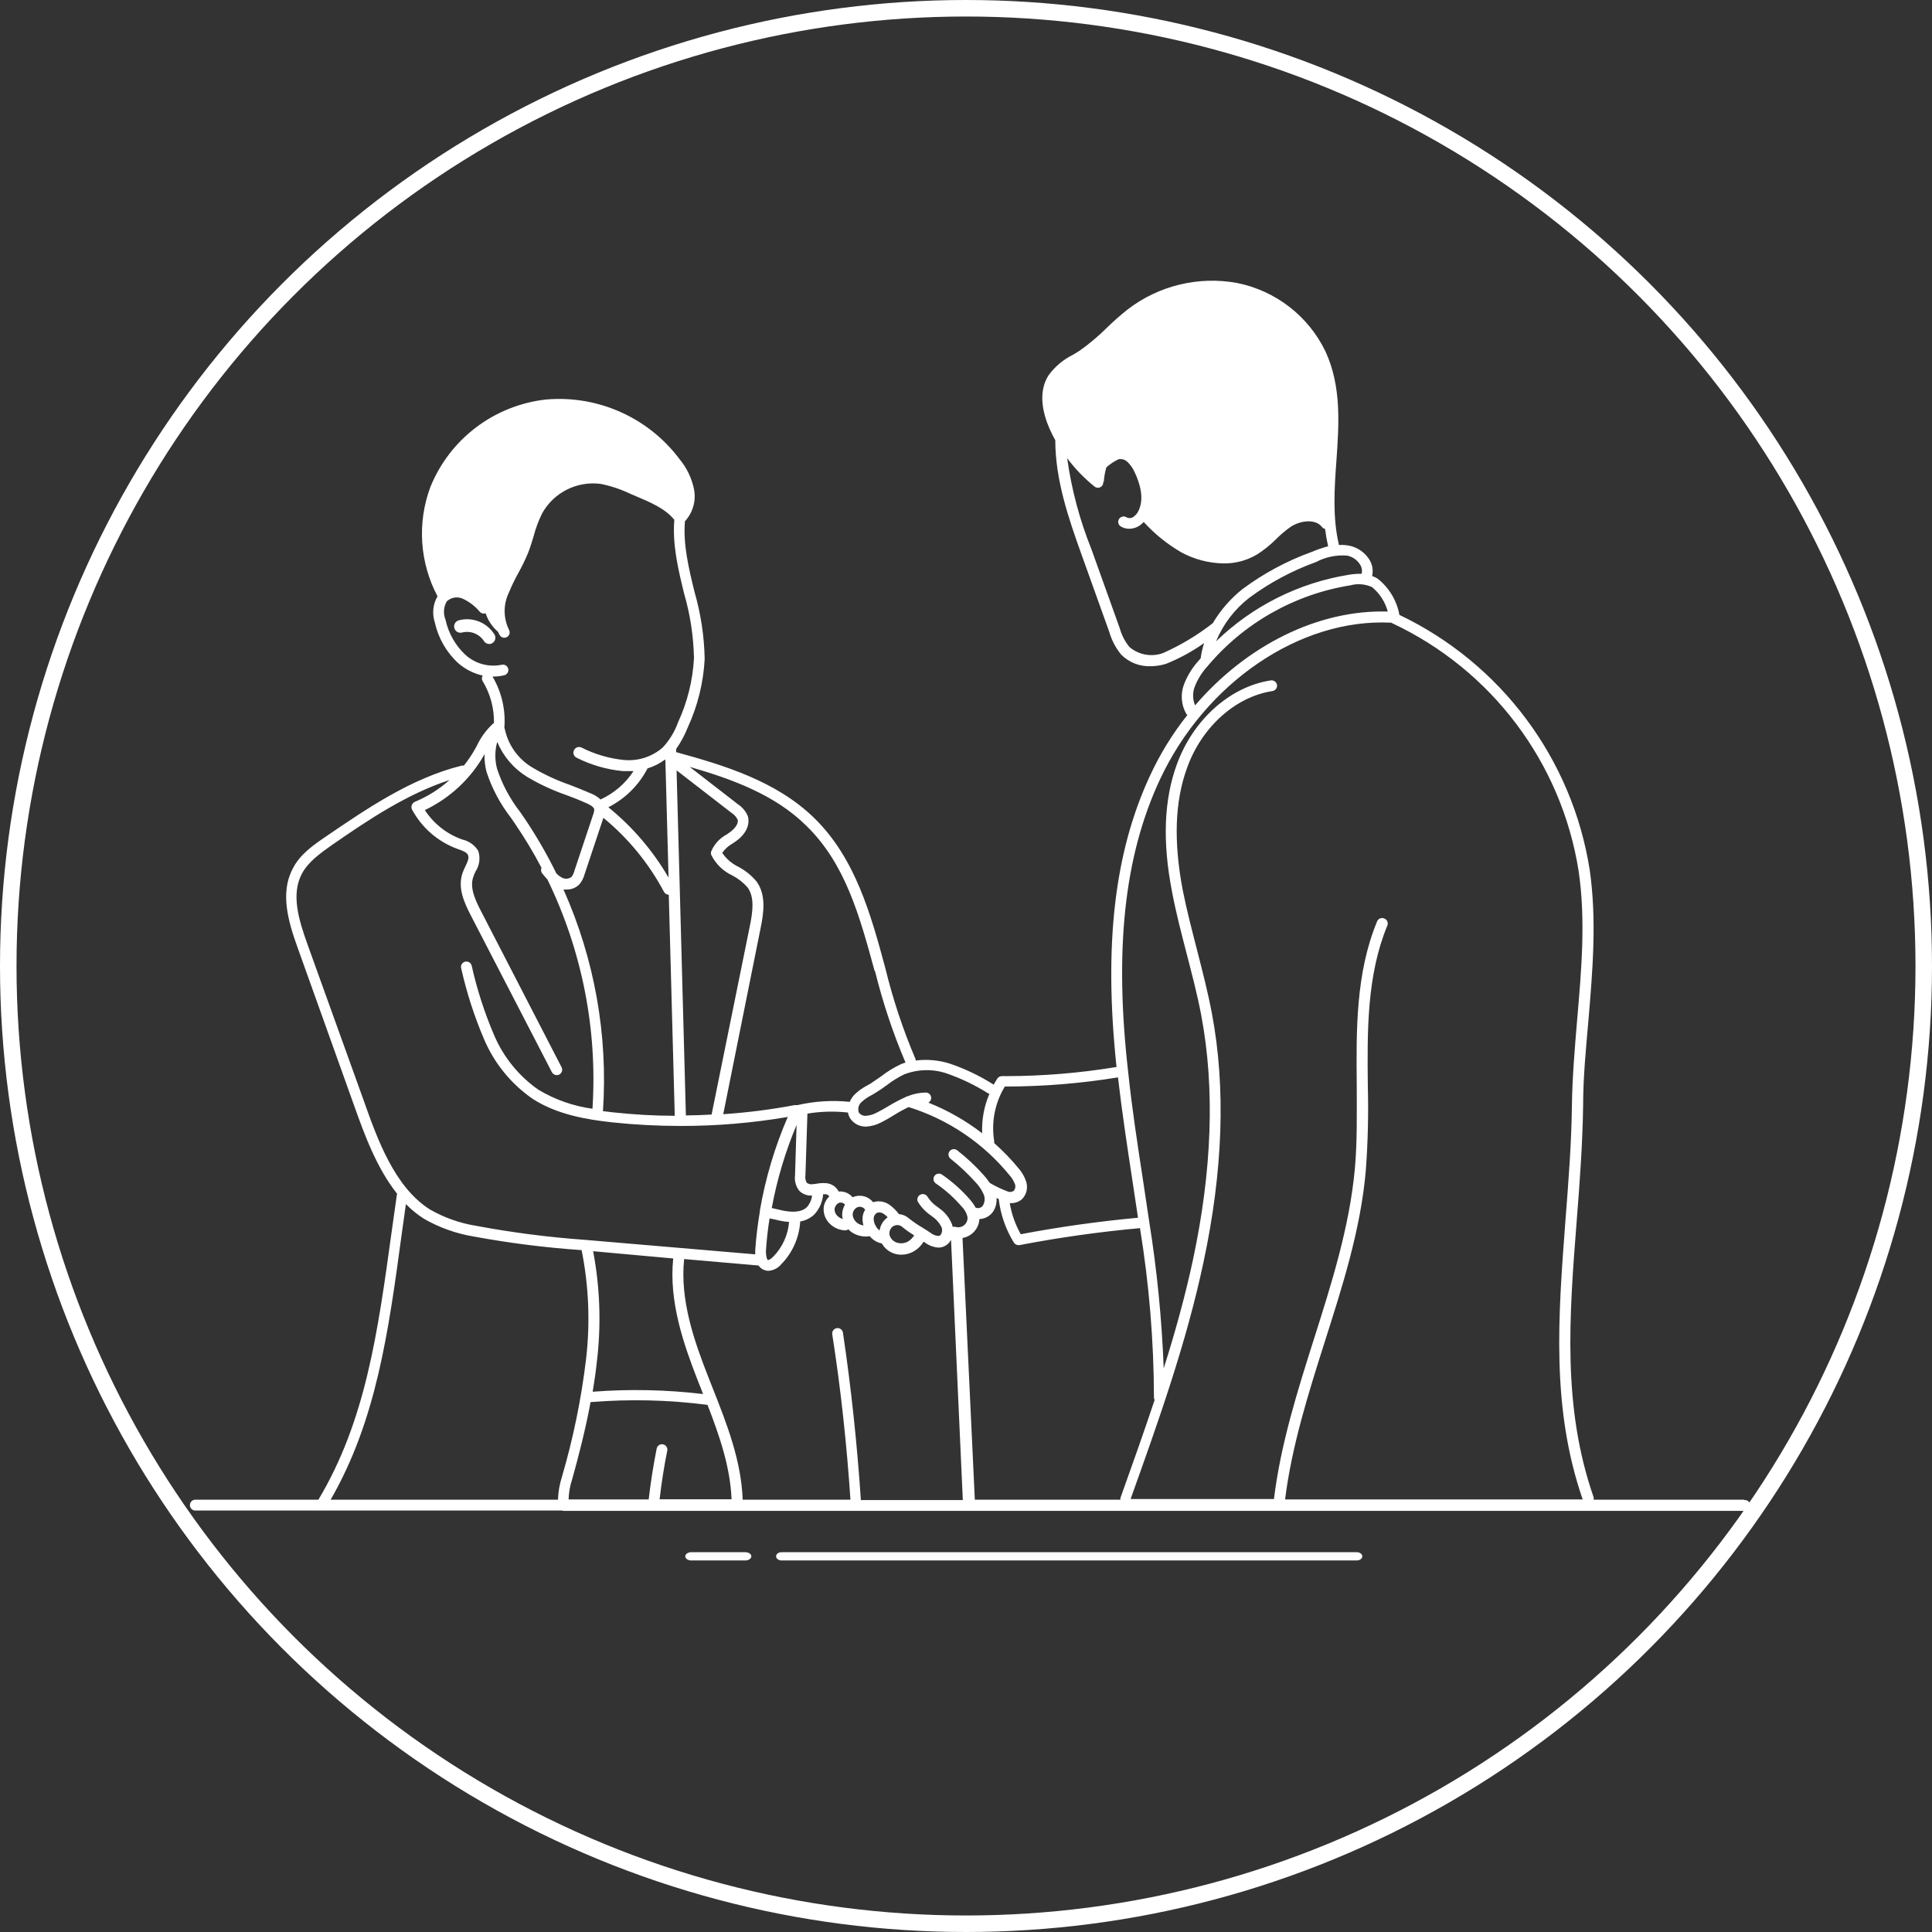
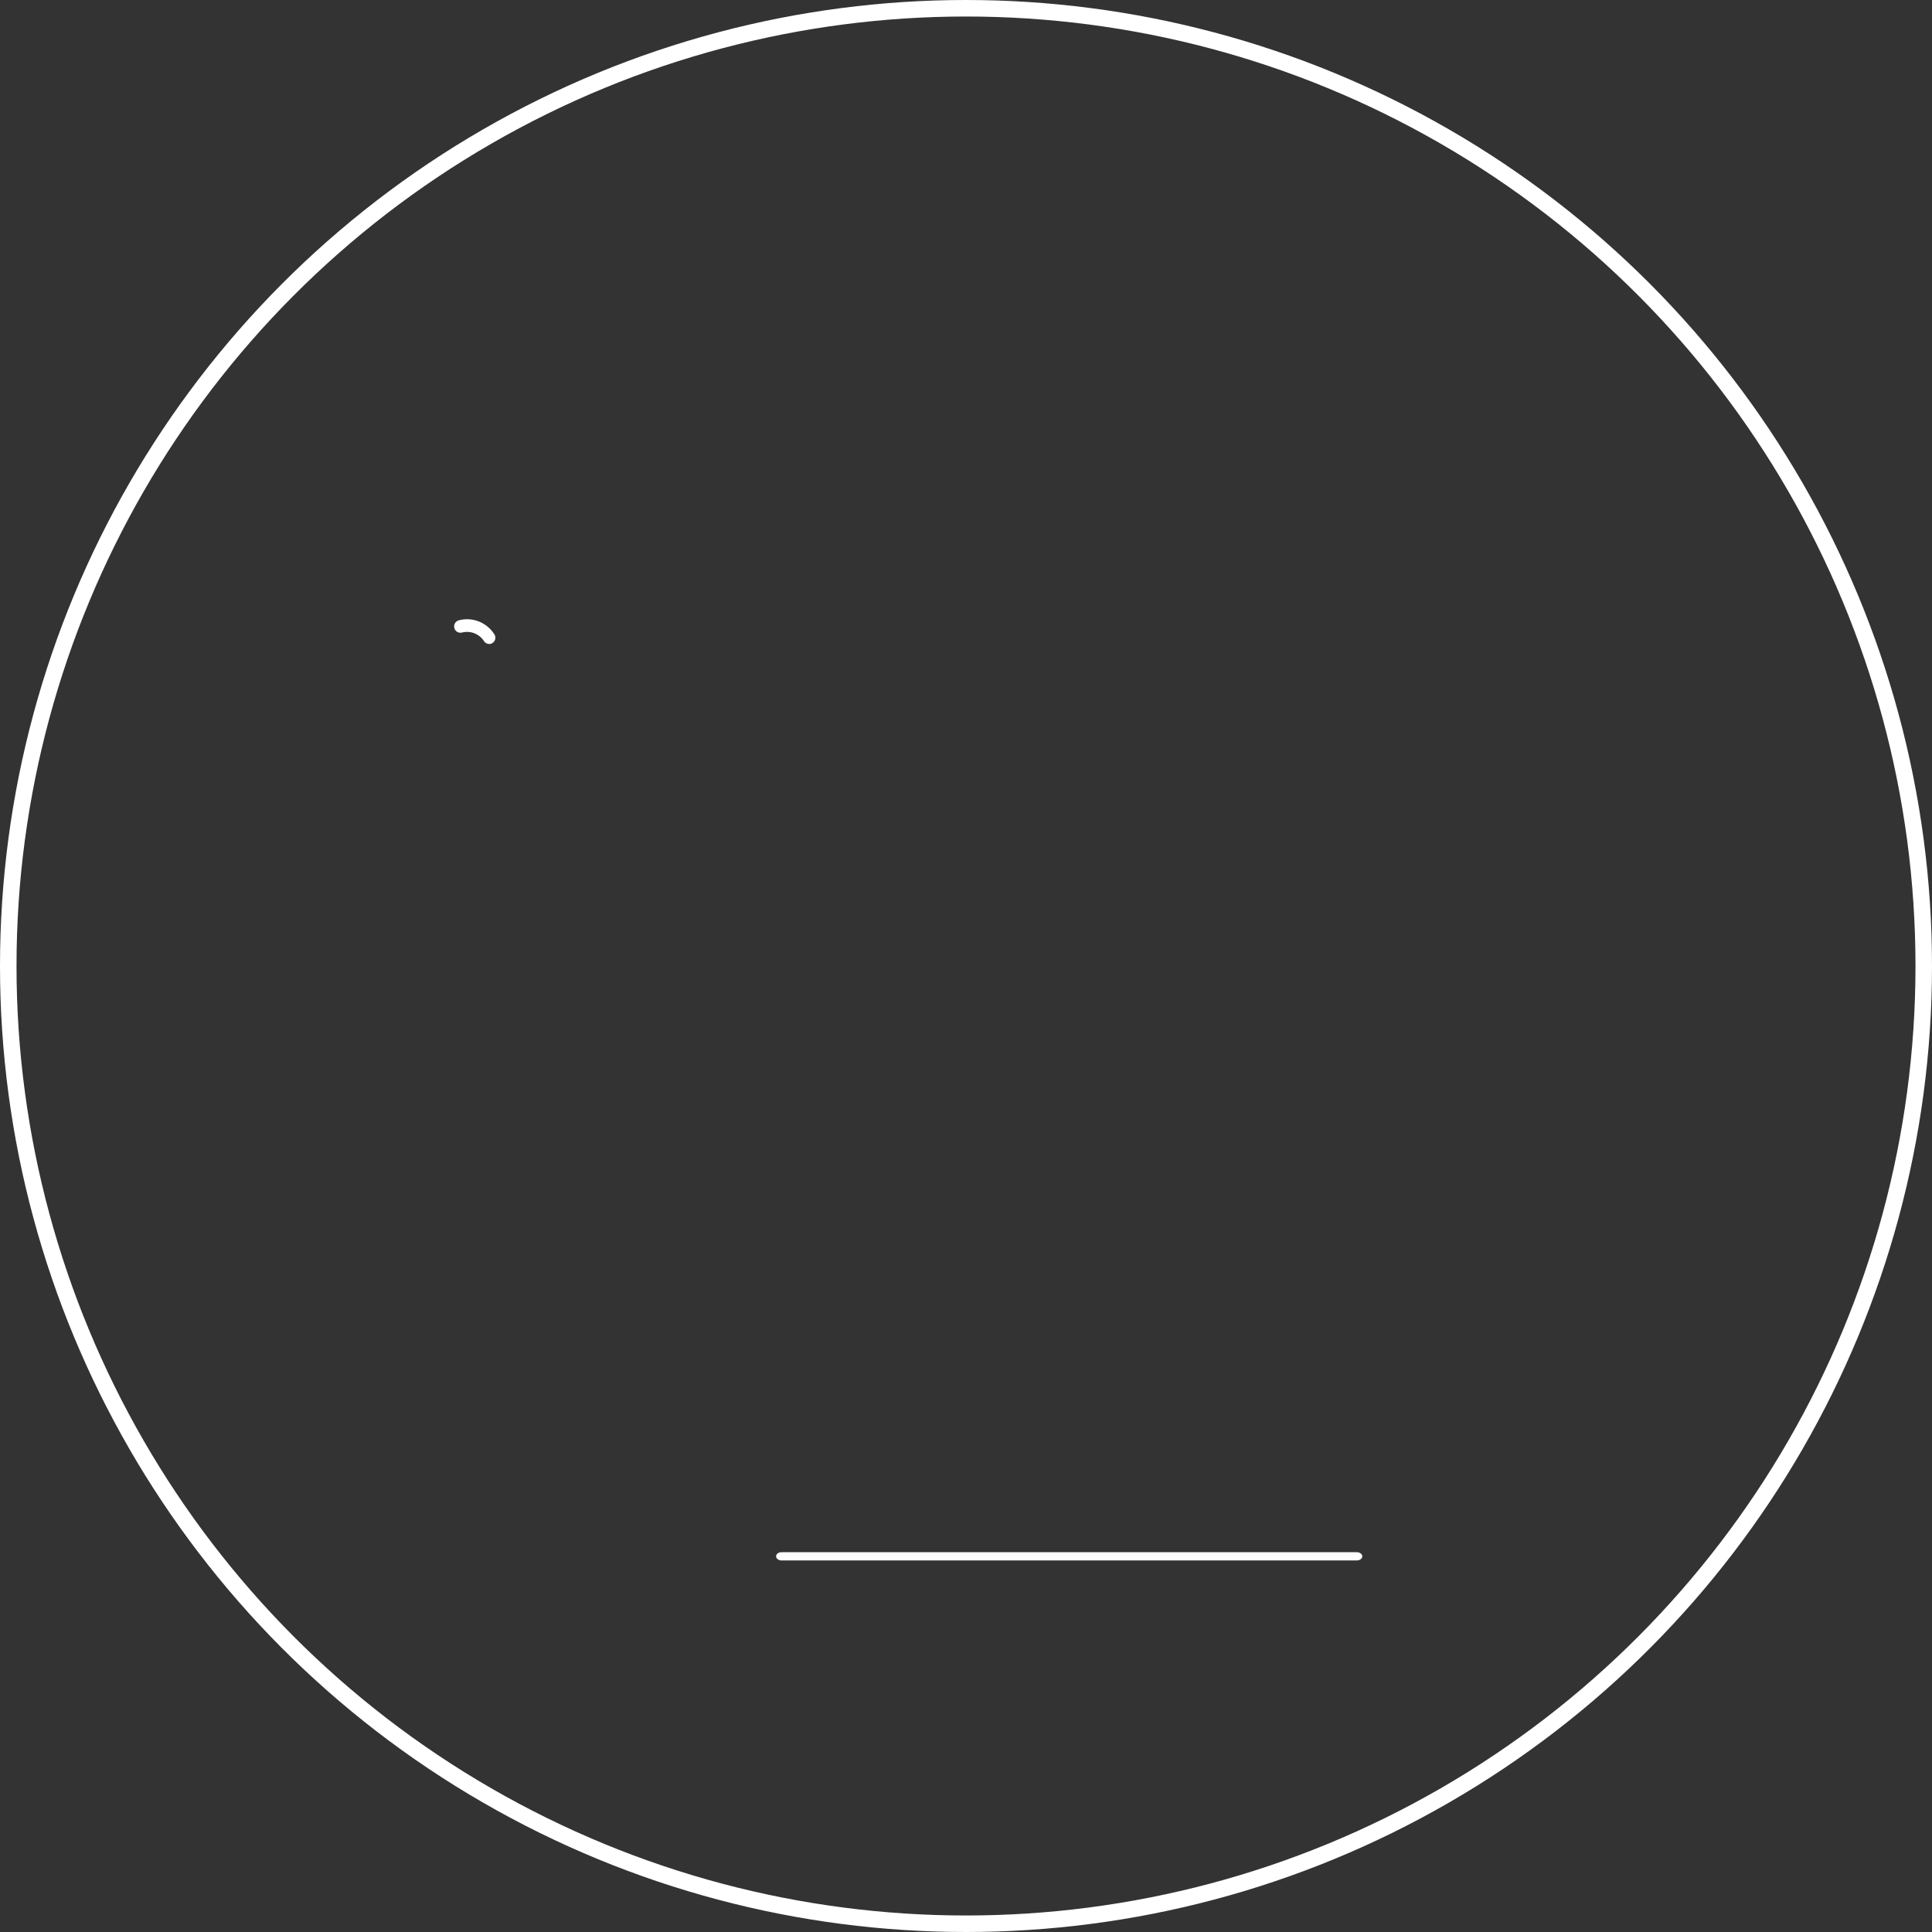
<svg xmlns="http://www.w3.org/2000/svg" width="234px" height="234px" viewBox="0 0 234 234" version="1.1">
  <rect x="0" y="0" width="234" height="234" fill="#333333" stroke="none" />
  <title>3</title>
  <desc>Created with Sketch.</desc>
  <g id="Page-1" stroke="none" stroke-width="1" fill="none" fill-rule="evenodd">
    <circle id="Oval-Copy-4" stroke="#FFFFFF" stroke-width="2" cx="117" cy="117" r="116" />
    <g id="i-4" transform="translate(23, 34)" fill="#FFFFFF" fill-rule="nonzero">
-       <path d="M188.262,147.641 L170.015,147.641 C170.041,147.54 170.041,147.434 170.015,147.333 C166.214,136.419 167.061,125.46 167.969,113.851 C168.322,109.295 168.683,104.59 168.745,99.884 C168.745,96.481 169.089,93.007 169.38,89.656 C169.892,83.64 170.421,77.431 169.539,71.336 C167.419,57.893 158.801,46.352 146.494,40.474 C146.179,38.736 145.238,37.172 143.848,36.077 C143.64,35.95 143.418,35.846 143.187,35.769 C143.338,35.12 143.237,34.438 142.905,33.86 C142.372,32.96 141.486,32.322 140.462,32.101 C140.039,32.011 139.605,31.981 139.174,32.014 C138.38,28.68 138.619,25.18 138.865,21.785 C139.174,17.387 139.492,12.832 137.551,8.592 C135.487,4.292 131.515,1.21 126.827,0.272 C122.163,-0.578 117.356,0.582 113.598,3.465 C112.7,4.175 111.84,4.932 111.023,5.734 C110.015,6.733 108.926,7.648 107.769,8.469 C107.486,8.654 107.195,8.83 106.887,9.006 C105.741,9.583 104.749,10.424 103.994,11.46 C102.671,13.544 103.333,16.13 104.126,17.942 C104.338,18.416 104.567,18.874 104.814,19.322 C104.814,24.133 106.446,28.839 107.936,33.007 L111.367,42.576 C111.656,43.579 112.152,44.511 112.822,45.312 C113.757,46.237 115.033,46.736 116.35,46.692 C116.987,46.689 117.62,46.592 118.228,46.402 C119.86,45.747 121.408,44.903 122.841,43.887 C122.653,44.46 122.517,45.048 122.435,45.646 C122.431,45.669 122.431,45.693 122.435,45.716 L122.171,46.024 C121.411,46.861 120.814,47.83 120.407,48.882 C119.959,50.057 120.059,51.369 120.68,52.462 C120.717,52.515 120.762,52.562 120.812,52.603 C119.016,54.862 117.497,57.327 116.288,59.946 C111.967,69.234 110.67,80.474 112.231,95.232 C107.789,95.965 103.294,96.336 98.791,96.34 C98.644,96.327 98.496,96.327 98.35,96.34 C98.132,96.338 97.928,96.444 97.803,96.621 C97.644,96.868 97.485,97.132 97.344,97.387 L97.265,97.316 C95.624,96.279 93.866,95.441 92.026,94.818 C90.693,94.4 89.285,94.274 87.899,94.449 C87.907,94.4 87.907,94.349 87.899,94.3 C86.379,90.738 85.155,87.058 84.239,83.297 C82.475,76.736 80.588,69.946 75.649,65.109 C71.045,60.597 64.686,58.689 58.892,57.097 L58.892,56.859 C58.897,56.813 58.897,56.765 58.892,56.719 C59.467,55.897 59.943,55.012 60.312,54.08 C61.506,51.48 62.197,48.678 62.349,45.822 C62.296,43.053 61.878,40.303 61.106,37.642 C60.391,34.714 59.73,31.943 59.959,29.129 C60.917,28.091 61.326,26.662 61.062,25.277 C60.787,23.925 60.181,22.662 59.298,21.6 C55.524,16.568 49.409,13.84 43.132,14.388 C36.848,15.086 31.458,19.176 29.109,25.03 C27.513,29.353 27.834,34.149 29.991,38.223 C29.428,39.191 29.313,40.355 29.674,41.415 C30.092,43.306 31.083,45.023 32.514,46.332 C33.36,47.065 34.375,47.578 35.468,47.827 C35.331,48.035 35.331,48.305 35.468,48.513 C36.394,50.045 36.865,51.808 36.826,53.596 C36.826,53.596 36.782,53.596 36.765,53.596 C35.914,54.376 35.224,55.314 34.736,56.358 L34.56,56.675 C34.16,57.4 33.697,58.089 33.175,58.733 C33.088,58.711 32.997,58.711 32.91,58.733 C26.781,60.254 21.331,64.01 16.515,67.29 C15.025,68.31 13.323,69.454 12.441,71.239 C10.898,74.168 11.929,77.668 13.023,80.711 L19.849,99.788 C21.101,103.306 22.592,107.439 25.088,110.57 C24.858,112.136 24.647,113.684 24.435,115.196 C22.742,127.509 21.269,138.107 15.563,147.641 L0.738,147.641 C0.485,147.612 0.237,147.73 0.102,147.945 C-0.034,148.16 -0.034,148.433 0.102,148.648 C0.237,148.863 0.485,148.981 0.738,148.952 L15.678,148.952 C15.748,148.964 15.819,148.964 15.889,148.952 C15.939,148.956 15.989,148.956 16.039,148.952 L45.072,148.952 C45.145,148.98 45.223,148.995 45.302,148.996 L45.434,148.996 L45.513,148.996 L188.262,148.996 C188.515,149.025 188.763,148.907 188.898,148.692 C189.034,148.477 189.034,148.204 188.898,147.989 C188.763,147.774 188.515,147.656 188.262,147.685 L188.262,147.641 Z M140.215,33.306 C140.868,33.453 141.43,33.864 141.767,34.441 C141.957,34.759 142.011,35.139 141.917,35.496 C141.388,35.488 140.859,35.529 140.338,35.619 C134.286,36.6 128.683,39.413 124.287,43.676 C125.145,41.596 126.535,39.776 128.318,38.399 C130.785,36.572 133.507,35.114 136.396,34.072 C137.567,33.451 138.894,33.183 140.215,33.298 L140.215,33.306 Z M117.858,45.1 C116.468,45.603 114.915,45.321 113.792,44.362 C113.247,43.692 112.848,42.916 112.619,42.084 L109.189,32.515 C107.766,28.973 106.78,25.273 106.252,21.495 C107.213,22.785 108.336,23.946 109.594,24.951 C109.869,25.156 110.257,25.11 110.476,24.846 C110.587,24.713 110.638,24.542 110.617,24.371 L110.688,24.371 C110.728,23.775 110.831,23.185 110.996,22.612 C111.441,22.209 111.943,21.874 112.487,21.618 C112.883,21.551 113.287,21.679 113.572,21.961 C113.948,22.33 114.248,22.769 114.454,23.254 C115.053,24.529 115.618,26.367 114.903,27.845 C114.757,28.177 114.514,28.459 114.207,28.654 C113.968,28.785 113.678,28.785 113.439,28.654 C113.133,28.462 112.728,28.555 112.535,28.861 C112.343,29.167 112.436,29.57 112.743,29.762 C113.051,29.948 113.405,30.045 113.766,30.043 C114.139,30.044 114.506,29.95 114.833,29.771 C115.092,29.627 115.325,29.44 115.521,29.217 C116.831,30.658 118.354,31.891 120.036,32.875 C121.621,33.745 123.396,34.213 125.204,34.239 C126.65,34.26 128.072,33.873 129.305,33.122 C130.093,32.612 130.826,32.022 131.493,31.363 C132.05,30.799 132.655,30.284 133.3,29.824 C134.518,29.014 136.343,28.821 137.11,29.824 C137.206,29.944 137.34,30.028 137.49,30.061 C137.578,30.765 137.701,31.459 137.86,32.163 C137.18,32.344 136.514,32.573 135.867,32.849 C132.857,33.935 130.025,35.458 127.462,37.37 C126.034,38.514 124.824,39.905 123.89,41.477 C122.037,42.928 120.011,44.145 117.858,45.1 L117.858,45.1 Z M121.685,49.225 C122.031,48.314 122.545,47.475 123.202,46.754 C127.6,41.489 133.758,37.988 140.541,36.895 C141.421,36.654 142.359,36.732 143.187,37.115 C144.111,37.88 144.773,38.913 145.083,40.07 C136.625,39.815 127.947,44.203 121.747,51.433 C121.449,50.731 121.427,49.943 121.685,49.225 Z M117.47,60.456 C122.947,48.698 134.438,40.879 145.436,41.415 L145.506,41.415 C145.54,41.439 145.575,41.459 145.612,41.477 C157.665,47.126 166.126,58.366 168.198,71.485 C169.08,77.431 168.534,83.57 168.022,89.506 C167.74,92.884 167.44,96.384 167.387,99.832 C167.334,104.493 166.964,109.181 166.611,113.71 C165.729,125.416 164.847,136.48 168.692,147.606 L132.648,147.606 C133.45,141.159 135.461,134.8 137.41,128.644 C139.562,121.889 141.82,114.897 142.428,107.712 C142.68,104.306 142.759,100.889 142.667,97.475 C142.596,90.931 142.534,84.168 145.021,78.126 C145.097,77.963 145.102,77.776 145.035,77.61 C144.969,77.443 144.836,77.312 144.669,77.246 C144.504,77.174 144.317,77.171 144.151,77.239 C143.984,77.307 143.853,77.44 143.787,77.607 C141.194,83.878 141.264,90.799 141.326,97.457 C141.326,100.79 141.397,104.247 141.097,107.562 C140.453,114.598 138.257,121.52 136.131,128.213 C134.147,134.475 132.101,140.948 131.298,147.562 L113.933,147.562 C117.249,138.301 120.671,128.732 122.753,118.926 C125.134,107.844 125.478,97.694 123.784,88.75 C123.308,86.208 122.647,83.666 122.021,81.213 C121.394,78.759 120.751,76.314 120.257,73.842 C119.128,67.923 119.295,63.086 120.759,59.049 C122.523,54.063 126.633,50.386 131.113,49.7 C131.473,49.646 131.722,49.312 131.669,48.953 C131.606,48.6 131.275,48.359 130.919,48.407 C125.972,49.164 121.5,53.165 119.525,58.61 C117.981,62.866 117.761,67.932 118.969,74.08 C119.445,76.604 120.107,79.111 120.733,81.538 C121.359,83.965 122.029,86.49 122.497,88.996 C124.155,97.791 123.811,107.747 121.474,118.653 C120.53,123.05 119.304,127.448 117.946,131.731 C117.718,125.759 117.129,119.805 116.182,113.904 L116.182,113.904 C115.935,112.206 115.68,110.526 115.424,108.846 C114.78,104.642 114.11,100.289 113.66,96.006 C111.94,81.054 113.157,69.718 117.47,60.456 Z M80.005,147.641 L66.953,147.641 C66.785,142.883 65.004,138.38 63.275,134.018 L62.781,132.76 C61.079,128.433 59.333,123.42 59.862,118.495 L68.876,119.277 C69.061,119.564 69.348,119.771 69.678,119.858 C69.807,119.898 69.94,119.919 70.075,119.919 C70.673,119.88 71.228,119.597 71.61,119.137 C72.985,117.74 73.806,115.893 73.92,113.939 C74.558,113.834 75.15,113.543 75.622,113.103 C76.249,112.427 76.628,111.559 76.698,110.641 C76.789,110.632 76.881,110.632 76.972,110.641 C77.219,110.641 77.421,110.817 77.43,110.922 L77.43,110.922 C77.103,111.232 76.878,111.634 76.786,112.074 C76.664,112.826 76.903,113.591 77.43,114.141 C77.926,114.666 78.605,114.981 79.326,115.021 L79.371,115.021 C79.505,115.016 79.634,114.97 79.741,114.889 C79.897,115.056 80.075,115.201 80.27,115.32 C80.765,115.616 81.333,115.771 81.91,115.768 C82.055,115.762 82.2,115.747 82.343,115.724 C82.711,116.181 83.229,116.493 83.807,116.604 C84.116,117.148 84.605,117.568 85.191,117.791 C85.502,117.907 85.83,117.966 86.161,117.967 C86.687,117.966 87.203,117.83 87.661,117.571 C88.155,117.285 88.571,116.88 88.869,116.393 L88.984,116.463 C89.464,116.835 90.044,117.059 90.65,117.105 C90.796,117.105 90.941,117.087 91.083,117.052 C91.557,116.925 91.956,116.606 92.185,116.173 L92.185,116.102 L93.614,147.685 L81.267,147.685 C80.817,140.931 80.094,134.114 79.097,127.413 C79.044,127.056 78.71,126.81 78.352,126.863 C77.994,126.916 77.747,127.249 77.801,127.606 C78.833,134.194 79.556,140.948 80.005,147.641 L80.005,147.641 Z M57.313,140.939 C57.142,140.901 56.963,140.933 56.816,141.029 C56.67,141.126 56.569,141.277 56.537,141.449 C56.123,143.49 55.805,145.574 55.567,147.606 L45.866,147.606 C45.89,146.768 46.039,145.938 46.307,145.143 C47.039,142.505 47.886,139.286 48.529,135.821 C53.249,135.435 57.997,135.547 62.693,136.155 C64.131,139.866 65.454,143.683 65.604,147.588 L56.89,147.588 C57.119,145.61 57.428,143.613 57.825,141.661 C57.869,141.324 57.646,141.01 57.313,140.939 L57.313,140.939 Z M48.838,117.545 L58.539,118.424 C57.993,123.631 59.792,128.802 61.538,133.27 L62.041,134.537 C62.041,134.633 62.12,134.739 62.164,134.844 C57.724,134.316 53.243,134.221 48.785,134.563 C48.988,133.349 49.164,132.118 49.297,130.878 C49.828,126.436 49.673,121.94 48.838,117.545 Z M79.706,100.746 C79.749,101.013 79.848,101.268 79.997,101.494 C80.432,102.119 81.156,102.481 81.919,102.453 L81.919,102.453 C82.558,102.41 83.18,102.233 83.745,101.934 C84.274,101.67 84.786,101.371 85.288,101.054 C85.857,100.698 86.446,100.374 87.052,100.087 C91.848,101.58 96.096,104.45 99.267,108.336 C99.556,108.659 99.783,109.031 99.937,109.436 C100.027,109.704 99.974,109.999 99.796,110.219 C99.594,110.37 99.328,110.41 99.09,110.324 C98.326,110.04 97.589,109.69 96.886,109.277 C96.649,108.933 96.39,108.603 96.11,108.292 C95.141,107.21 94.079,106.215 92.935,105.32 C92.752,105.175 92.506,105.139 92.289,105.224 C92.072,105.31 91.917,105.504 91.883,105.734 C91.849,105.965 91.94,106.195 92.123,106.34 C93.203,107.196 94.209,108.14 95.131,109.163 C95.554,109.593 95.895,110.097 96.136,110.649 C96.326,111.092 96.293,111.598 96.048,112.013 C95.85,112.294 95.483,112.4 95.166,112.268 C94.964,111.902 94.721,111.56 94.443,111.248 C93.454,110.113 92.325,109.108 91.083,108.257 C90.783,108.056 90.376,108.134 90.174,108.433 C89.972,108.732 90.051,109.137 90.351,109.339 C91.497,110.123 92.537,111.052 93.446,112.101 C93.806,112.448 94.06,112.89 94.178,113.376 C94.227,113.755 94.081,114.133 93.789,114.38 C93.496,114.627 93.098,114.709 92.732,114.598 C92.617,114.563 92.494,114.563 92.379,114.598 C92.368,114.503 92.347,114.409 92.317,114.317 C91.998,113.497 91.435,112.794 90.703,112.303 L90.571,112.197 C90.069,111.87 89.645,111.438 89.327,110.931 C89.145,110.643 88.772,110.541 88.467,110.696 C88.163,110.851 88.027,111.212 88.155,111.529 C88.56,112.207 89.111,112.787 89.768,113.226 L89.883,113.323 C90.4,113.662 90.81,114.141 91.065,114.704 C91.139,114.956 91.114,115.226 90.994,115.46 C90.936,115.571 90.839,115.655 90.721,115.698 C90.335,115.685 89.965,115.543 89.671,115.293 C89.336,115.065 89.019,114.871 88.71,114.678 C88.138,114.348 87.593,113.974 87.079,113.561 L87.079,113.561 C86.743,113.263 86.318,113.084 85.87,113.05 C85.549,112.61 85.159,112.224 84.715,111.907 C84.142,111.508 83.415,111.397 82.748,111.608 C82.504,111.3 82.177,111.068 81.805,110.94 C81.3,110.769 80.749,110.794 80.261,111.01 C79.851,110.513 79.219,110.253 78.577,110.315 C78.288,109.741 77.72,109.358 77.077,109.304 C76.691,109.274 76.303,109.294 75.922,109.365 C75.785,109.392 75.647,109.409 75.508,109.418 C75.233,109.48 74.944,109.422 74.714,109.26 C74.551,108.962 74.495,108.618 74.555,108.284 L74.793,100.878 C76.411,100.61 78.058,100.566 79.688,100.746 L79.706,100.746 Z M83.128,114.581 C82.909,114.273 82.801,113.902 82.819,113.525 C82.843,113.247 83.01,113.001 83.26,112.875 C83.539,112.805 83.834,112.867 84.062,113.042 C84.229,113.154 84.38,113.287 84.512,113.437 C83.979,113.815 83.626,114.393 83.533,115.038 C83.367,114.911 83.224,114.756 83.11,114.581 L83.128,114.581 Z M78.109,112.321 C78.169,112.022 78.379,111.776 78.665,111.67 C78.919,111.606 79.186,111.699 79.344,111.907 C79.092,112.322 78.974,112.804 79.009,113.288 C79.023,113.407 79.047,113.525 79.079,113.64 C78.825,113.573 78.594,113.439 78.409,113.253 C78.164,113.008 78.047,112.664 78.092,112.321 L78.109,112.321 Z M80.755,112.259 C80.953,112.154 81.186,112.135 81.399,112.206 C81.555,112.27 81.69,112.376 81.787,112.514 C81.621,112.781 81.515,113.081 81.478,113.393 C81.449,113.74 81.485,114.089 81.584,114.423 C81.357,114.388 81.139,114.31 80.94,114.194 C80.577,113.975 80.333,113.602 80.279,113.182 C80.25,112.805 80.443,112.445 80.773,112.259 L80.755,112.259 Z M85.218,114.51 C85.541,114.309 85.957,114.338 86.25,114.581 L86.25,114.581 C86.712,114.965 87.205,115.312 87.722,115.619 C87.541,115.925 87.287,116.182 86.982,116.366 C86.565,116.6 86.069,116.648 85.615,116.498 C85.178,116.356 84.846,116.001 84.733,115.557 C84.665,115.128 84.864,114.701 85.235,114.475 L85.218,114.51 Z M73.479,102.25 L73.294,108.319 C73.201,108.998 73.385,109.685 73.806,110.227 C74.218,110.631 74.781,110.841 75.358,110.808 C75.291,111.329 75.07,111.819 74.723,112.215 C74,112.91 72.721,112.813 71.768,112.611 L71.107,112.461 L70.472,112.312 C71.111,108.86 72.119,105.487 73.479,102.25 L73.479,102.25 Z M69.766,117.554 C69.846,116.225 69.996,114.915 70.207,113.569 L70.763,113.684 L71.442,113.842 C71.814,113.923 72.191,113.975 72.571,114 C72.443,115.59 71.759,117.084 70.639,118.222 C70.322,118.547 70.084,118.627 69.996,118.6 C69.907,118.574 69.766,118.178 69.766,117.554 Z M93.578,115.944 C94.008,115.872 94.41,115.687 94.743,115.408 C95.27,114.969 95.589,114.332 95.624,113.649 C96.28,113.629 96.887,113.303 97.265,112.769 C97.597,112.278 97.749,111.688 97.697,111.098 L97.962,111.221 C98.181,113.092 98.807,114.893 99.796,116.498 C99.916,116.689 100.126,116.805 100.352,116.806 L100.475,116.806 C105.282,115.882 110.176,115.196 115.071,114.748 C116.181,121.532 116.748,128.393 116.764,135.267 C116.767,135.371 116.794,135.474 116.844,135.566 C115.512,139.567 114.101,143.525 112.707,147.421 C112.695,147.494 112.695,147.568 112.707,147.641 L95.069,147.641 L93.578,115.944 Z M98.746,97.598 L98.835,97.598 C103.382,97.594 107.921,97.223 112.408,96.49 C112.893,100.711 113.545,104.968 114.171,109.093 C114.395,110.535 114.615,112.001 114.833,113.49 C110.079,113.93 105.308,114.598 100.634,115.487 C99.972,114.32 99.521,113.045 99.302,111.722 L99.452,111.722 C99.941,111.734 100.416,111.561 100.784,111.239 C101.329,110.685 101.525,109.878 101.295,109.137 C101.108,108.559 100.809,108.024 100.413,107.562 C99.498,106.441 98.492,105.397 97.406,104.44 C97.428,104.348 97.428,104.251 97.406,104.159 C97.049,101.888 97.508,99.564 98.702,97.598 L98.746,97.598 Z M91.691,96.023 C93.429,96.626 95.093,97.425 96.647,98.407 C96.707,98.44 96.773,98.461 96.842,98.468 C96.19,99.98 95.888,101.618 95.96,103.262 C93.971,101.728 91.777,100.479 89.442,99.55 C89.702,99.409 89.835,99.111 89.764,98.824 C89.694,98.537 89.439,98.333 89.142,98.328 C88.398,98.332 87.662,98.478 86.973,98.759 C86.878,98.775 86.788,98.811 86.708,98.864 C86.002,99.183 85.315,99.544 84.653,99.946 C84.151,100.245 83.674,100.518 83.198,100.755 C82.804,100.972 82.368,101.104 81.919,101.142 C81.583,101.176 81.253,101.041 81.037,100.781 C80.855,100.335 80.972,99.823 81.328,99.497 C81.708,99.142 82.139,98.845 82.607,98.618 L83.066,98.345 C83.542,98.055 84.001,97.73 84.433,97.413 C85.079,96.917 85.773,96.486 86.505,96.129 C88.152,95.488 89.972,95.444 91.647,96.006 L91.691,96.023 Z M82.978,83.605 C83.911,87.394 85.147,91.103 86.673,94.695 C86.468,94.754 86.267,94.828 86.073,94.915 C85.251,95.305 84.473,95.783 83.754,96.34 C83.322,96.648 82.872,96.947 82.475,97.22 L82.043,97.466 C81.457,97.765 80.921,98.154 80.455,98.618 C80.231,98.865 80.049,99.147 79.917,99.453 C77.784,99.236 75.629,99.373 73.541,99.858 C73.427,99.836 73.311,99.836 73.197,99.858 C70.355,100.392 67.484,100.756 64.598,100.949 L69.122,78.416 C69.511,76.516 69.819,74.361 68.602,72.725 C67.988,72.003 67.239,71.405 66.397,70.966 C65.62,70.588 64.957,70.012 64.475,69.295 C64.807,68.825 65.241,68.434 65.745,68.152 L66.106,67.906 C67.367,67.026 67.87,65.865 67.57,64.836 C67.324,64.254 66.909,63.759 66.38,63.412 L60.532,58.882 C65.568,60.333 70.833,62.224 74.643,65.997 C79.379,70.588 81.108,76.912 82.933,83.605 L82.978,83.605 Z M37.223,55.857 C37.955,57.614 39.223,59.098 40.848,60.096 C42.34,60.982 43.918,61.715 45.557,62.286 C46.439,62.602 47.268,62.937 48.088,63.306 C48.283,63.403 48.9,63.675 48.97,64.01 C48.972,64.227 48.93,64.442 48.847,64.643 L46.563,71.494 C46.499,71.755 46.382,72.001 46.219,72.215 C45.868,72.475 45.395,72.499 45.019,72.277 C44.79,72.148 44.579,71.988 44.393,71.802 C43.257,69.478 41.96,67.236 40.513,65.091 L39.984,64.326 C38.767,62.761 37.828,61 37.205,59.12 C36.92,58.05 36.926,56.923 37.223,55.857 Z M45.628,73.737 C46.202,73.75 46.757,73.527 47.162,73.121 C47.464,72.77 47.681,72.355 47.797,71.908 L50.082,65.056 L50.082,65.056 C53.097,67.531 55.59,70.577 57.419,74.018 C57.535,74.232 57.758,74.367 58.001,74.37 L58.001,74.37 L58.725,101.142 C56.246,101.142 53.759,100.993 51.281,100.729 L50.029,100.579 C50.651,91.377 49.01,82.163 45.249,73.737 C45.375,73.747 45.502,73.747 45.628,73.737 L45.628,73.737 Z M57.516,58.02 L57.587,58.02 L57.587,58.02 L57.975,72.295 C56.083,69.036 53.611,66.148 50.681,63.772 C52.72,62.741 54.38,61.094 55.426,59.067 C56.177,58.839 56.884,58.485 57.516,58.02 Z M60.074,101.116 L58.945,59.304 L65.586,64.441 C65.899,64.638 66.154,64.914 66.327,65.241 C66.512,65.786 65.921,66.437 65.357,66.833 L65.013,67.07 C64.174,67.517 63.514,68.237 63.143,69.111 C63.095,69.25 63.095,69.402 63.143,69.542 C63.686,70.643 64.592,71.525 65.709,72.039 C66.401,72.401 67.02,72.887 67.535,73.473 C68.417,74.669 68.17,76.428 67.826,78.126 L63.187,100.993 C62.155,101.054 61.115,101.089 60.065,101.098 L60.074,101.116 Z M36.65,47.941 L36.791,47.941 C37.225,47.941 37.658,47.888 38.079,47.783 C38.429,47.695 38.642,47.341 38.555,46.991 C38.467,46.642 38.112,46.429 37.761,46.516 C36.18,46.839 34.539,46.384 33.351,45.294 C32.144,44.157 31.311,42.682 30.961,41.064 C30.664,40.339 30.719,39.517 31.111,38.838 C31.637,38.342 32.413,38.217 33.069,38.522 C33.864,38.894 34.566,39.437 35.124,40.114 C35.302,40.303 35.576,40.369 35.821,40.281 C36.104,41.152 36.623,41.928 37.32,42.524 C37.377,42.663 37.445,42.799 37.523,42.928 C37.64,43.123 37.851,43.243 38.079,43.245 C38.2,43.244 38.319,43.21 38.423,43.148 C38.718,42.96 38.815,42.574 38.643,42.268 C37.948,40.844 37.948,39.181 38.643,37.757 C38.974,36.949 39.354,36.162 39.781,35.4 C40.217,34.616 40.609,33.809 40.954,32.981 C41.218,32.321 41.421,31.635 41.624,30.967 C41.878,29.985 42.236,29.033 42.691,28.126 C44.104,25.629 46.896,24.238 49.747,24.608 C50.967,24.849 52.152,25.242 53.274,25.778 L53.997,26.086 C55.761,26.833 57.604,27.607 58.672,28.962 C58.425,31.987 59.148,34.977 59.853,37.871 C60.595,40.42 60.998,43.054 61.053,45.707 C60.909,48.4 60.254,51.042 59.121,53.491 C58.714,54.632 58.074,55.677 57.243,56.56 C55.948,57.674 54.253,58.211 52.551,58.047 C50.768,57.862 49.034,57.352 47.436,56.543 C47.095,56.378 46.684,56.519 46.519,56.859 C46.353,57.199 46.495,57.609 46.836,57.774 C48.58,58.654 50.473,59.203 52.419,59.392 C52.604,59.392 52.798,59.392 52.983,59.392 C53.168,59.392 53.486,59.392 53.733,59.392 C52.752,60.891 51.368,62.083 49.738,62.831 C49.414,62.534 49.041,62.296 48.635,62.128 C47.753,61.741 46.871,61.398 46.042,61.072 C44.477,60.534 42.97,59.838 41.545,58.997 C39.794,57.982 38.557,56.275 38.14,54.3 C38.127,54.246 38.109,54.193 38.087,54.142 C38.259,51.977 37.757,49.811 36.65,47.941 Z M14.205,80.272 C13.164,77.36 12.256,74.309 13.552,71.846 C14.337,70.351 15.872,69.295 17.23,68.328 C21.639,65.276 26.27,62.172 31.446,60.474 C30.208,61.585 28.788,62.478 27.248,63.113 C27.078,63.185 26.947,63.325 26.887,63.5 C26.817,63.665 26.817,63.853 26.887,64.018 C28.064,66.228 30.013,67.93 32.364,68.803 L32.514,68.856 C33.007,69.032 33.528,69.216 33.678,69.551 C33.828,69.885 33.678,70.298 33.36,70.949 C33.225,71.21 33.111,71.48 33.016,71.758 C32.417,73.517 33.193,75.276 34.039,76.903 L43.846,95.865 C43.962,96.083 44.19,96.219 44.437,96.217 C44.542,96.219 44.645,96.195 44.737,96.147 C45.056,95.979 45.181,95.588 45.019,95.267 L35.265,76.367 C34.542,74.977 33.881,73.508 34.313,72.242 C34.392,72.007 34.486,71.778 34.595,71.556 C35.083,70.814 35.204,69.89 34.921,69.049 C34.495,68.355 33.804,67.863 33.007,67.686 L32.866,67.633 C31.052,66.969 29.505,65.734 28.457,64.115 C31.512,62.658 34.038,60.292 35.689,57.343 C35.662,58.066 35.743,58.789 35.927,59.489 C36.587,61.505 37.593,63.391 38.899,65.065 L39.419,65.83 C40.576,67.527 41.633,69.289 42.585,71.107 C42.487,71.328 42.518,71.584 42.665,71.776 C42.85,72.004 43.061,72.268 43.3,72.514 C47.5,81.145 49.381,90.716 48.759,100.289 C46.441,99.971 44.212,99.187 42.206,97.985 C39.834,96.323 37.976,94.032 36.844,91.371 C35.681,88.654 34.772,85.837 34.128,82.954 C34.037,82.602 33.678,82.39 33.325,82.479 C33.157,82.52 33.012,82.628 32.924,82.777 C32.836,82.926 32.812,83.104 32.858,83.271 C33.519,86.235 34.455,89.133 35.653,91.925 C36.888,94.807 38.912,97.285 41.492,99.075 C44.437,100.993 48.044,101.599 51.193,101.942 C53.935,102.231 56.69,102.375 59.448,102.373 L59.448,102.373 C63.792,102.379 68.13,102.014 72.412,101.283 C70.839,104.915 69.705,108.72 69.034,112.62 C69.03,112.637 69.03,112.655 69.034,112.672 C69.034,112.672 69.034,112.672 69.034,112.725 C68.77,114.299 68.576,115.874 68.47,117.457 C68.461,117.612 68.461,117.768 68.47,117.923 L47.806,116.164 C43.409,115.849 39.034,115.285 34.701,114.475 C32.713,114.159 30.8,113.482 29.056,112.479 C24.779,109.761 22.707,103.974 21.049,99.286 L14.205,80.272 Z M25.67,115.355 C25.829,114.194 25.996,113.015 26.164,111.837 C26.813,112.501 27.535,113.091 28.316,113.596 C30.195,114.682 32.257,115.418 34.401,115.768 C38.714,116.563 43.069,117.112 47.445,117.413 C48.32,121.781 48.498,126.26 47.974,130.684 C47.398,135.47 46.427,140.2 45.072,144.827 C44.779,145.738 44.613,146.685 44.578,147.641 L17.045,147.641 C22.557,138.063 24.029,127.518 25.67,115.355 Z" id="Shape" />
      <path d="M141.337,154 L71.655,154 C71.293,154 71,154.222 71,154.497 C71,154.772 71.292,154.996 71.655,155 L141.337,155 C141.701,154.996 141.995,154.773 142,154.497 C141.995,154.221 141.7,154 141.337,154 Z" id="Path" />
-       <path d="M67.282,154 L60.728,154 C60.536,153.998 60.351,154.05 60.214,154.143 C60.077,154.236 60,154.364 60,154.497 C60,154.775 60.326,155 60.728,155 L67.282,155 C67.68,154.996 68,154.772 68,154.497 C68,154.222 67.678,154 67.282,154 Z" id="Path" />
      <path d="M32.55,41.136 C32.289,41.211 32.088,41.421 32.023,41.687 C31.957,41.952 32.037,42.233 32.232,42.424 C32.427,42.614 32.708,42.684 32.969,42.609 C33.977,42.354 35.036,42.767 35.613,43.639 C35.749,43.865 35.993,44.002 36.256,44 C36.398,43.999 36.536,43.956 36.654,43.876 C36.998,43.656 37.103,43.196 36.889,42.846 C35.969,41.379 34.211,40.686 32.55,41.136 L32.55,41.136 Z" id="Path" />
    </g>
  </g>
</svg>